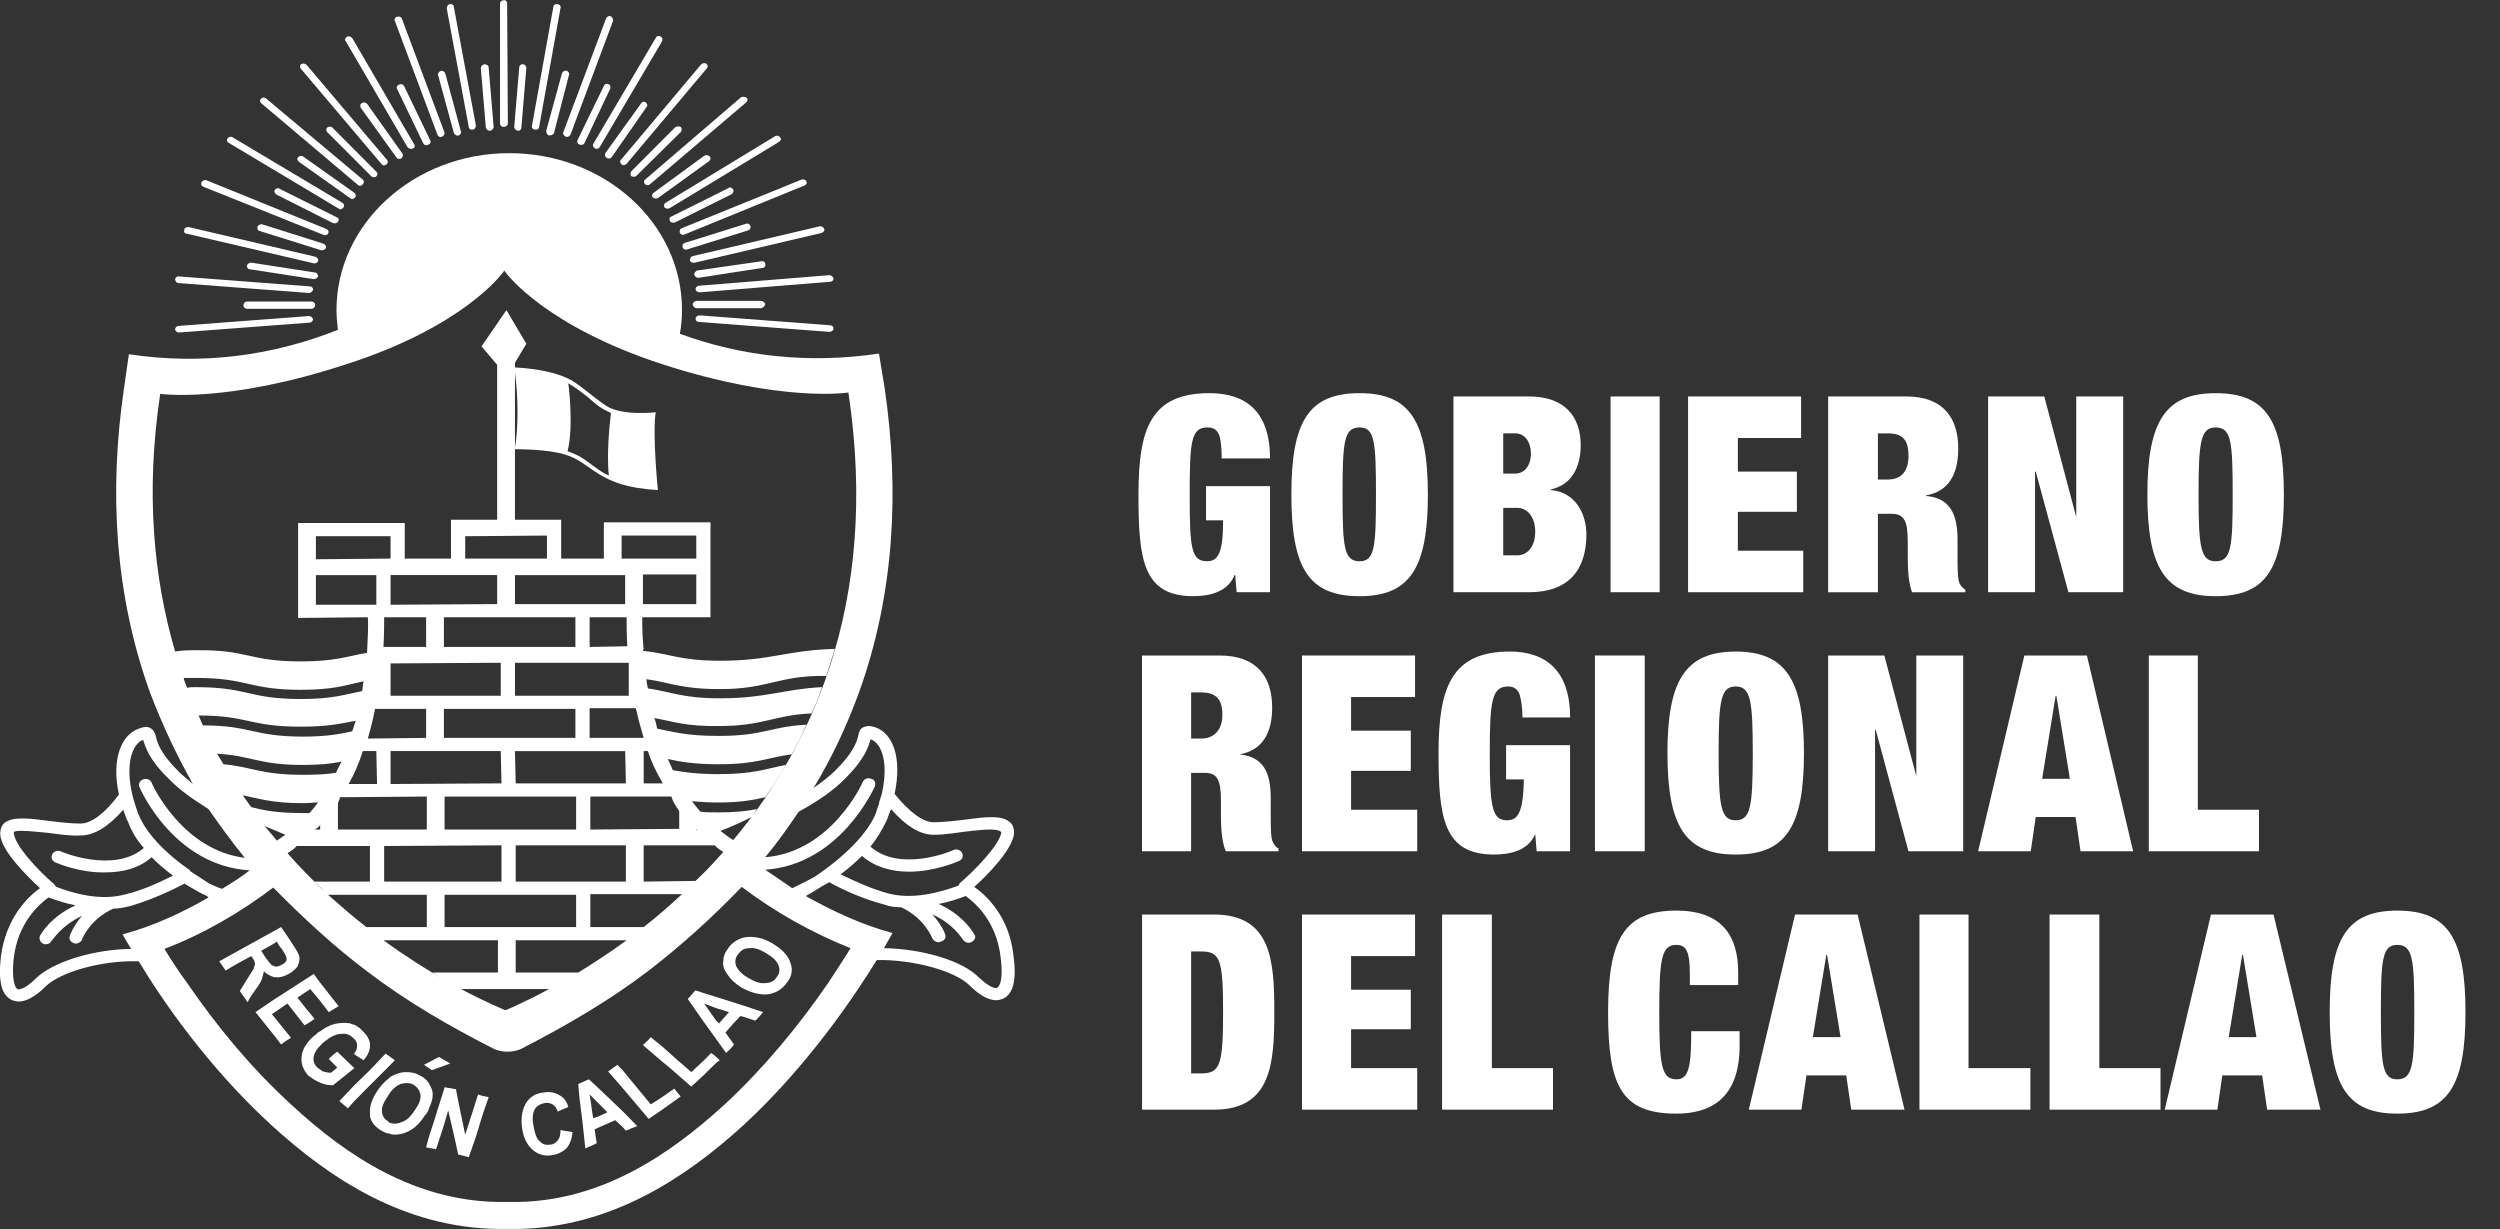
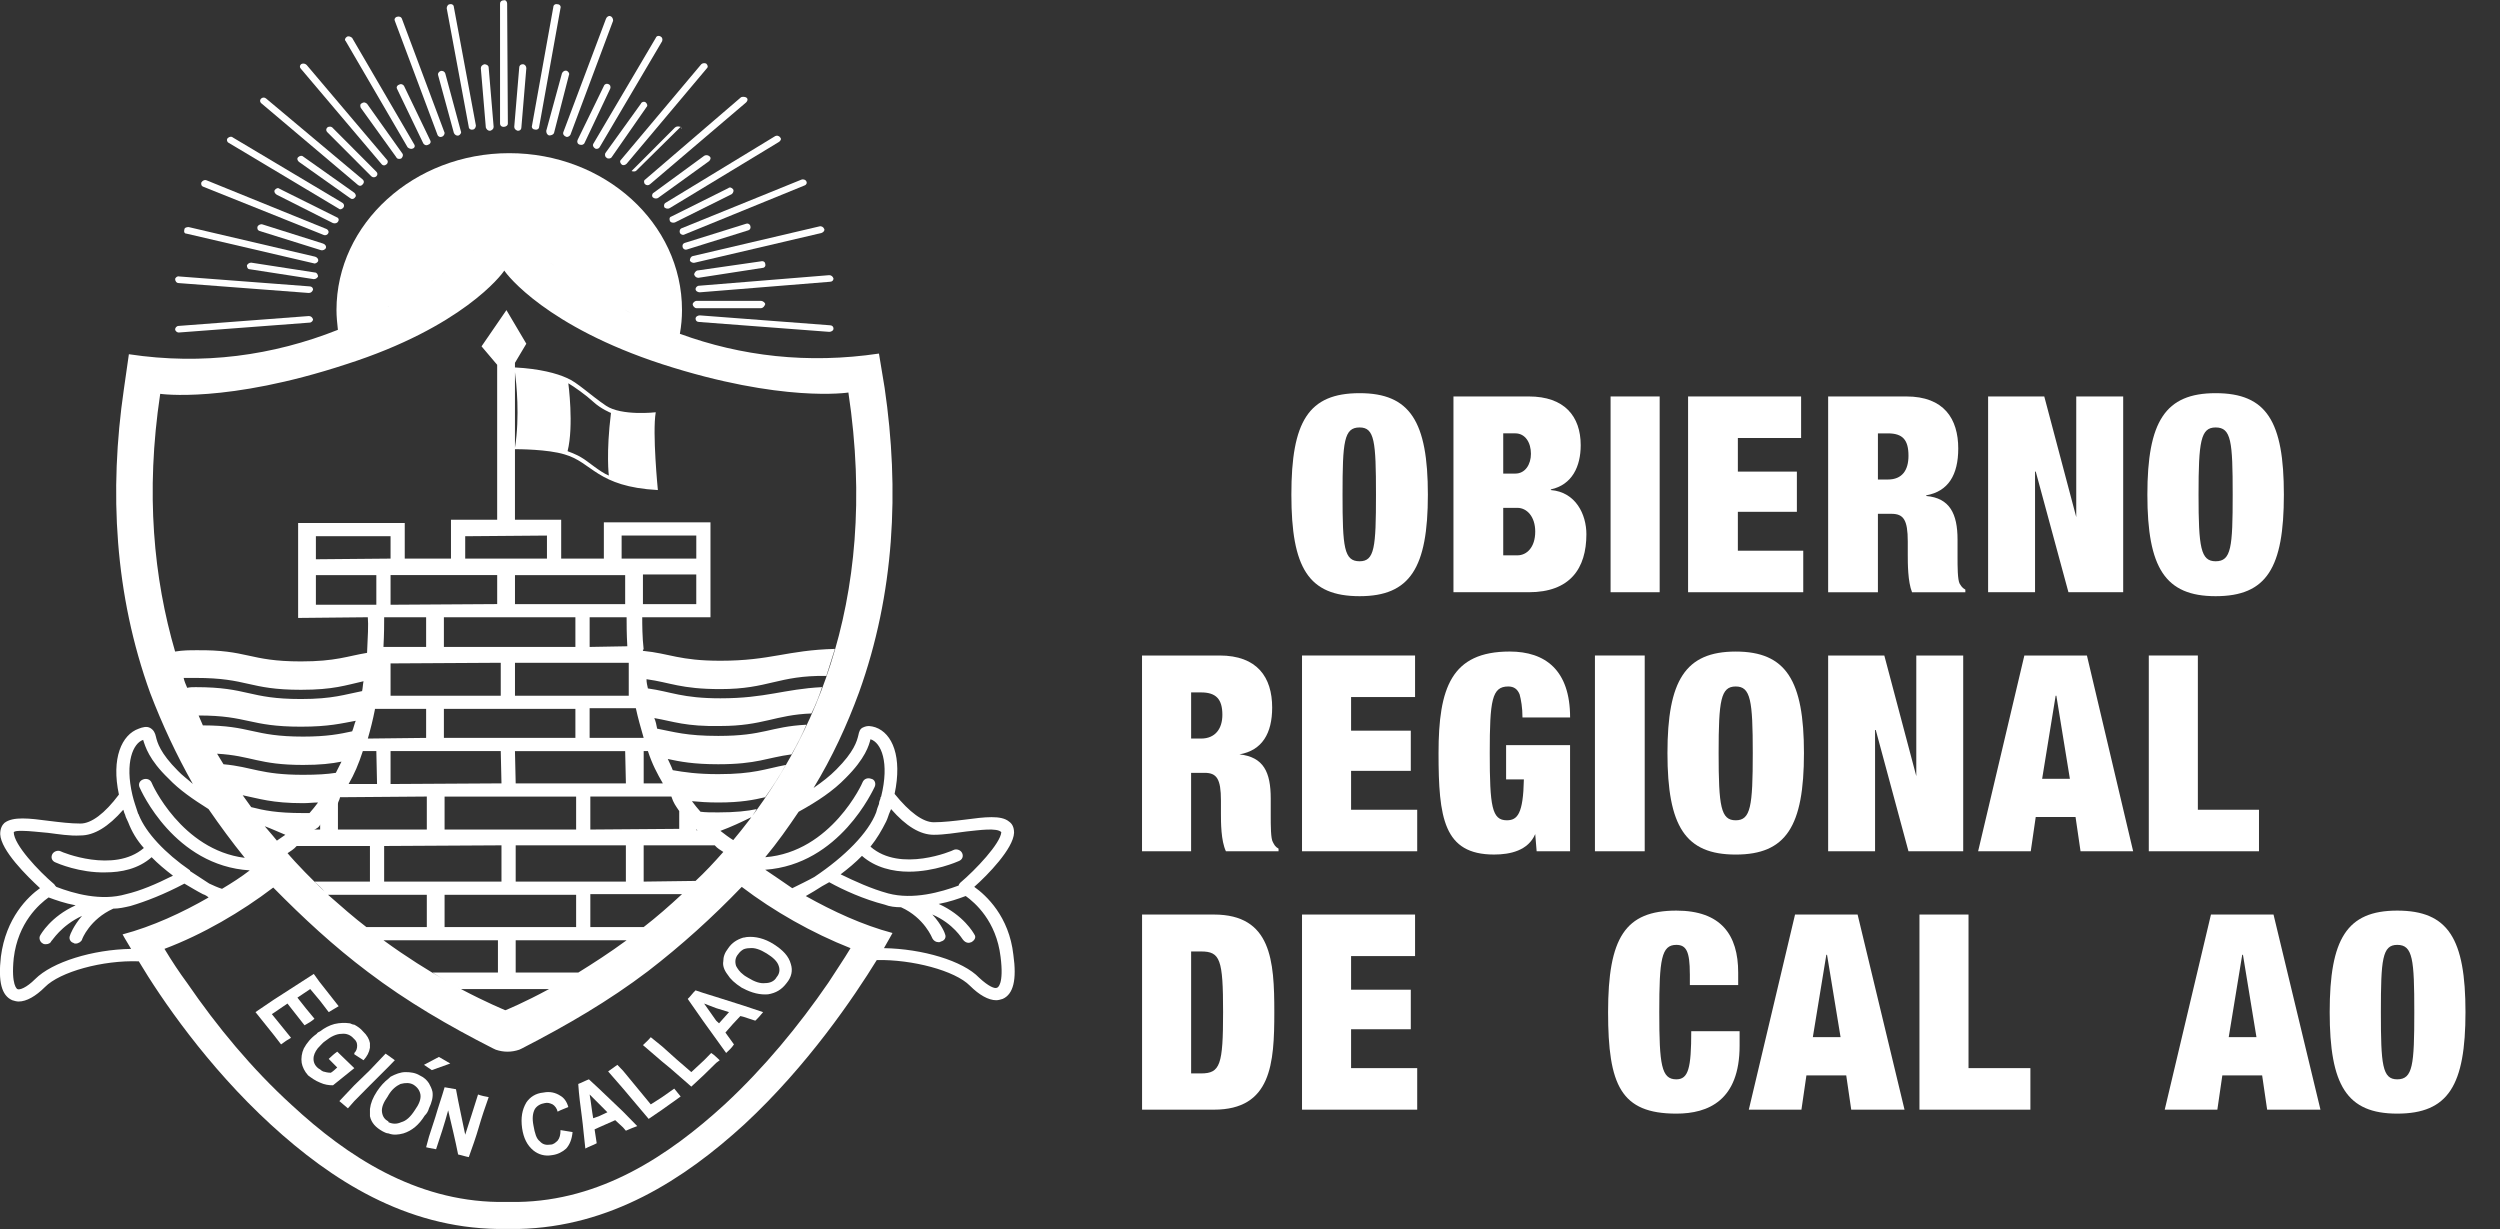
<svg xmlns="http://www.w3.org/2000/svg" version="1.1" id="Capa_1" x="0px" y="0px" viewBox="0 0 1200 590" style="enable-background:new 0 0 1200 590;" xml:space="preserve">
  <rect x="0" y="0" width="1200" height="590" fill="#333333" stroke="none" />
  <style type="text/css">
	.st0{fill:#FFFFFF;}
</style>
  <g>
    <g>
-       <path class="st0" d="M578.9,233.33h30.72v50.94h-16.04l-0.68-8.24h-0.34c-3.08,7.91-11.61,10.13-19.81,10.13    c-24.22,0-26.28-17.73-26.28-48.73c0-31.64,5.81-48.72,34.14-48.72c17.06,0,29.01,8.54,29.01,31.32h-23.21    c0-4.75-0.35-8.23-1.02-10.75c-1.03-2.85-2.73-4.12-5.81-4.12c-7.84,0-8.53,6.65-8.53,32.27c0,25.32,0.69,31.96,8.2,31.96    c5.12,0,7.85-3.17,7.85-19.62h-8.2L578.9,233.33L578.9,233.33z" />
      <path class="st0" d="M652.62,269.41c7.17,0,7.85-6.65,7.85-31.96c0-25.63-0.68-32.27-7.85-32.27c-7.5,0-8.2,6.65-8.2,32.27    C644.42,262.76,645.11,269.41,652.62,269.41 M652.62,188.72c24.23,0,32.76,13.61,32.76,48.72c0,35.12-8.53,48.73-32.76,48.73    c-24.58,0-32.76-13.61-32.76-48.73C619.85,202.33,628.04,188.72,652.62,188.72" />
      <path class="st0" d="M721.55,266.56h6.83c4.43,0,8.53-3.8,8.53-11.4c0-7.28-4.1-11.39-8.53-11.39h-6.83V266.56z M721.55,227.32    h5.8c4.78,0,7.5-4.43,7.5-9.49c0-5.38-2.72-9.82-7.5-9.82h-5.8V227.32z M697.66,190.3h36.17c17.07,0,24.91,9.49,24.91,23.41    c0,10.13-4.09,18.99-14.33,21.2v0.32c11.95,0.95,17.06,11.7,17.06,21.19c0,16.46-7.85,27.85-27.64,27.85h-36.17L697.66,190.3    L697.66,190.3z" />
      <rect x="773.08" y="190.3" class="st0" width="23.56" height="93.97" />
      <polygon class="st0" points="810.28,190.3 864.53,190.3 864.53,210.24 834.17,210.24 834.17,226.37 862.5,226.37 862.5,245.67     834.17,245.67 834.17,264.34 865.56,264.34 865.56,284.27 810.28,284.27   " />
      <path class="st0" d="M901.4,230.17h4.78c6.82,0,9.89-4.42,9.89-11.39c0-7.59-2.72-10.76-9.89-10.76h-4.78V230.17z M877.51,190.3    h37.54c18.08,0,24.91,10.76,24.91,24.99c0,12.66-4.78,20.57-15.36,22.47v0.32c11.27,0.95,15.02,8.54,15.02,20.89v8.23    c0,4.74,0,11.07,1.02,12.97c0.68,0.96,1.02,1.91,2.73,2.85v1.26h-25.59c-2.05-5.07-2.05-13.92-2.05-18.03v-6.33    c0-10.44-2.05-13.29-7.86-13.29h-6.47v37.65h-23.89V190.3z" />
      <polygon class="st0" points="954.29,190.3 981.25,190.3 996.6,248.21 996.6,190.3 1019.13,190.3 1019.13,284.27 992.85,284.27     977.16,226.37 976.82,226.37 976.82,284.27 954.29,284.27   " />
      <path class="st0" d="M1063.5,269.41c7.5,0,8.19-6.65,8.19-31.96c0-25.63-0.69-32.27-8.19-32.27c-7.17,0-8.2,6.65-8.2,32.27    C1055.3,262.76,1056.33,269.41,1063.5,269.41 M1063.5,188.72c24.56,0,32.76,13.61,32.76,48.72c0,35.12-8.2,48.73-32.76,48.73    c-24.23,0-32.76-13.61-32.76-48.73C1030.74,202.33,1039.27,188.72,1063.5,188.72" />
    </g>
    <g>
      <path class="st0" d="M571.74,354.51h4.76c6.83,0,10.24-4.74,10.24-11.39c0-7.59-3.08-10.76-10.24-10.76h-4.76V354.51z     M548.19,314.64h37.19c18.09,0,25.26,10.44,25.26,24.99c0,12.34-4.78,20.57-15.7,22.47c11.6,1.26,15.01,8.54,15.01,21.2v7.91    c0,5.06,0,11.39,1.02,12.98c0.69,1.26,1.03,2.21,2.73,3.16v1.26h-25.26c-2.39-5.07-2.39-13.92-2.39-18.03v-6.33    c0-10.44-2.04-13.29-7.85-13.29h-6.47v37.65h-23.56v-93.97H548.19z" />
      <polygon class="st0" points="624.97,314.64 679.23,314.64 679.23,334.58 648.52,334.58 648.52,350.72 677.18,350.72     677.18,370.01 648.52,370.01 648.52,388.68 680.26,388.68 680.26,408.61 624.97,408.61   " />
      <path class="st0" d="M722.91,357.67h30.72v50.94h-16.04l-0.68-8.24c-3.41,7.91-11.95,9.81-19.78,9.81    c-24.24,0-26.63-17.71-26.63-48.71c0-31.33,6.15-48.73,34.14-48.73c17.06,0,29.01,8.86,29.01,31.64h-22.86    c0-4.75-0.69-8.54-1.37-11.07c-1.03-2.54-2.74-3.8-5.46-3.8c-7.85,0-8.88,6.65-8.88,31.96c0,25.63,1.03,32.27,8.2,32.27    c5.12,0,7.85-3.17,8.18-19.62h-8.53v-16.45H722.91z" />
      <rect x="765.57" y="314.64" class="st0" width="23.89" height="93.97" />
      <path class="st0" d="M833.14,393.74c7.17,0,8.19-6.65,8.19-32.27c0-25.31-1.03-31.96-8.19-31.96c-7.17,0-8.2,6.65-8.2,31.96    C824.95,387.09,825.98,393.74,833.14,393.74 M833.14,312.75c24.23,0,32.76,13.92,32.76,48.72c0,35.12-8.53,48.72-32.76,48.72    s-32.76-13.6-32.76-48.72C800.38,326.67,808.91,312.75,833.14,312.75" />
      <polygon class="st0" points="877.51,314.64 904.47,314.64 919.82,372.55 919.82,314.64 942.34,314.64 942.34,408.61     916.07,408.61 900.37,350.4 900.03,350.4 900.03,408.61 877.51,408.61   " />
      <path class="st0" d="M987.05,333.95h-0.34l-6.48,39.86h13.31L987.05,333.95z M971.69,314.64h30.03l22.19,93.97h-25.25l-2.4-16.45    h-19.11l-2.39,16.45H949.5L971.69,314.64z" />
      <polygon class="st0" points="1031.42,314.64 1054.97,314.64 1054.97,388.68 1084.31,388.68 1084.31,408.61 1031.42,408.61   " />
    </g>
    <g>
      <path class="st0" d="M571.74,515.24h4.76c9.22,0,10.58-4.12,10.58-29.43s-1.36-29.11-10.58-29.11h-4.76V515.24z M548.19,438.98    h34.47c27.64,0,29.01,22.15,29.01,46.83s-1.37,46.83-29.01,46.83h-34.47L548.19,438.98L548.19,438.98z" />
      <polygon class="st0" points="624.97,438.98 679.23,438.98 679.23,458.92 648.52,458.92 648.52,475.06 677.18,475.06     677.18,494.04 648.52,494.04 648.52,512.7 680.26,512.7 680.26,532.64 624.97,532.64   " />
-       <polygon class="st0" points="692.2,438.98 716.09,438.98 716.09,512.7 745.44,512.7 745.44,532.64 692.2,532.64   " />
    </g>
    <g>
      <path class="st0" d="M811.12,467.46c0-10.76-1.71-13.92-6.49-13.92c-7.17,0-8.18,6.96-8.18,32.27s1.02,32.27,8.18,32.27    c5.81,0,7.17-5.38,7.17-23.1h23.21v6.96c0,26.26-15.01,32.6-30.37,32.6c-26.61,0-32.76-13.61-32.76-48.73    c0-35.76,8.19-48.72,32.76-48.72c21.51,0,29.69,11.7,29.69,29.74v6h-23.2v-5.37H811.12z" />
      <path class="st0" d="M876.98,458.29h-0.34l-6.48,39.54h13.31L876.98,458.29z M861.62,438.98h30.03l22.52,93.65h-25.58l-2.4-16.45    h-19.11l-2.39,16.45h-25.26L861.62,438.98z" />
      <polygon class="st0" points="921.34,438.98 944.89,438.98 944.89,512.7 974.59,512.7 974.59,532.64 921.34,532.64   " />
-       <polygon class="st0" points="983.79,438.98 1007.68,438.98 1007.68,512.7 1037.04,512.7 1037.04,532.64 983.79,532.64   " />
      <path class="st0" d="M1076.62,458.29h-0.35l-6.48,39.54h13.31L1076.62,458.29z M1061.26,438.98h30.03l22.53,93.65h-25.59    l-2.4-16.45h-19.11l-2.39,16.45h-25.26L1061.26,438.98z" />
      <path class="st0" d="M1150.67,518.08c7.5,0,8.19-6.96,8.19-32.27s-0.69-32.27-8.19-32.27c-7.17,0-7.85,6.96-7.85,32.27    C1142.82,511.12,1143.5,518.08,1150.67,518.08 M1150.67,437.09c24.57,0,32.76,13.6,32.76,48.72s-8.19,48.73-32.76,48.73    c-24.23,0-32.42-13.61-32.42-48.73C1118.25,450.68,1126.44,437.09,1150.67,437.09" />
    </g>
  </g>
  <g>
    <path class="st0" d="M478.56,474.1c-1.02,0.63-4.09-0.63-8.52-4.75c-7.86-8.23-27.31-13.91-45.74-14.24   c2.73-4.74,4.1-7.27,4.1-7.27c-14.34-3.8-28.67-10.45-41.63-17.73c2.72-1.57,5.45-3.16,7.84-4.74c1.03-0.63,2.4-1.26,3.41-1.91   c6.83,3.8,16.73,8.24,26.61,10.76c2.4,0.95,5.12,1.26,7.86,1.26c11.25,5.07,15.01,14.87,15.01,14.87c0.68,1.26,1.71,1.9,3.07,1.9   c0.35,0,0.68,0,1.02-0.32c1.71-0.32,2.74-1.9,2.05-3.48c0-0.32-1.7-4.75-6.14-9.5c10.23,4.43,14.33,11.71,14.67,12.03   c0.68,0.95,1.71,1.58,2.74,1.58c0.67,0,1.01-0.32,1.36-0.32c1.7-0.95,2.4-2.53,1.37-3.79c-0.34-0.63-5.12-9.17-17.06-14.56   c5.12-0.95,9.56-2.53,12.97-3.8c4.43,3.17,14.68,12.03,16.72,29.11C481.98,472.52,478.91,474.1,478.56,474.1 M397.69,471.58   c-14.33,20.89-31.06,41.13-49.83,58.53c-27.3,25-59.72,46.19-99.31,46.83h-9.54c-39.59-0.63-72.01-21.52-98.97-46.51   c-19.11-17.4-35.84-37.65-50.17-58.53c-3.75-5.07-7.51-10.76-10.93-16.45c18.44-6.96,36.87-17.73,52.22-29.43   c14.34,14.56,29.01,28.16,45.4,40.5c18.76,14.24,38.9,25.95,60.06,36.7l0.68,0.32l0.68,0.32c3.75,1.26,7.5,1.26,11.25,0l0.69-0.32   l0.67-0.32c21.51-11.08,41.64-22.78,60.4-37.02c16.04-12.34,31.06-25.94,45.05-40.5c15.36,11.7,33.78,22.15,52.21,29.42   C404.86,460.82,401.1,466.19,397.69,471.58 M16.84,469.99c-4.11,4.12-7.52,5.38-8.54,4.75c0,0-3.07-1.58-1.7-14.87   c2.05-17.08,12.28-25.94,16.72-29.1c3.41,1.26,7.86,2.84,12.98,3.79c-11.95,5.38-16.73,13.92-17.06,14.56   c-0.68,1.26,0,3.16,1.37,3.79c0.34,0.32,1.02,0.32,1.37,0.32c1.36,0,2.39-0.63,2.72-1.58c0.34,0,4.44-7.28,14.68-12.03   c-4.1,4.75-5.81,9.18-5.81,9.5c-0.67,1.58,0.35,3.16,1.71,3.48c0.34,0.32,0.68,0.32,1.03,0.32c1.37,0,2.72-0.95,3.07-1.9   c0-0.32,3.75-9.81,15.01-14.87c2.73,0,5.45-0.63,8.2-1.26c7.5-2.21,16.37-5.69,25.93-10.75c2.73,1.58,5.8,3.48,8.88,5.07   c1.02,0.31,2.04,0.94,2.73,1.58c-12.64,7.28-26.97,13.92-41.29,17.72c0,0,1.37,2.53,4.09,6.96   C44.49,455.76,25.02,461.76,16.84,469.99 M6.6,399.44c0.68-0.63,2.05-0.63,4.09-0.63c3.41,0,8.2,0.63,12.29,0.95   c5.12,0.63,10.57,1.58,15.7,1.26c6.48,0,13.31-4.12,20.48-12.34c0.34,0.63,0.34,1.26,0.67,1.9c0.36,0.63,0.36,1.26,0.69,1.91   c0.34,0.63,0.68,1.58,1.02,2.21c1.7,4.42,4.1,8.54,7.51,12.34c-14.34,12.33-39.59,1.9-39.93,1.58c-1.37-0.64-3.41,0-4.11,1.58   c-0.67,1.58,0,3.16,1.71,3.79c0.68,0.33,11.6,5.07,23.89,4.75c7.5,0,15.7-1.58,22.18-7.28c3.08,3.16,6.49,6.01,10.24,8.86   c-8.19,4.12-15.7,7.28-22.53,8.87c-11.95,3.48-25.26-0.33-33.44-3.49c-0.35-0.32-0.68-0.63-1.03-1.26   C18.55,418.1,6.6,405.44,6.6,399.44 M68.71,355.14L68.71,355.14c1.02,3.16,2.72,9.49,12.28,18.66c5.12,5.38,11.6,9.82,19.11,14.56   c5.45,7.91,11.25,15.82,17.4,23.41c-30.38-3.8-44.71-35.75-44.71-36.07c-0.68-1.58-2.4-2.21-4.09-1.58   c-1.71,0.64-2.4,2.21-1.71,3.8c0.68,1.58,16.72,37.65,52.89,39.86c-4.09,3.16-8.53,6.01-13.31,8.86c-2.04-0.63-4.09-1.58-6.14-2.53   c-3.07-1.91-6.15-4.12-9.21-6.01v-0.32c-11.94-8.23-21.16-18.03-24.58-26.58c0-0.31-0.34-0.63-0.34-0.63   c-1.02-3.16-2.05-6-2.72-8.86C59.83,365.91,63.93,356.72,68.71,355.14 M272.79,183.97c2.73,1.59,8.53,5.7,11.95,8.87   c3.75,3.48,8.53,5.37,8.53,5.37c-2.4,19.3-1.03,30.06-1.03,30.06c-4.1-1.58-10.58-7.28-12.97-8.54c-2.4-1.59-6.83-3.16-6.83-3.16   C275.52,204.22,272.79,183.97,272.79,183.97 M333.86,422.84l-24.9,0.33v-17.41h34.12c1.37,1.58,2.73,2.21,4.11,3.17   C342.74,413.99,338.31,418.74,333.86,422.84 M308.96,444.99h-25.6v-15.81h44.02C321.25,434.87,315.1,440.25,308.96,444.99    M277.57,466.83h-30.04v-15.5h53.24C292.57,457.34,284.73,462.4,277.57,466.83 M221.25,474.74c-0.68-0.32-1.02-0.63-1.71-0.95   C220.23,474.1,220.57,474.42,221.25,474.74 M263.57,474.74c-12.28,6.65-20.14,9.81-20.81,10.12h-0.35   c-0.68-0.32-8.53-3.48-21.16-10.12H263.57z M239.01,451.32v15.5H207.6c2.4,1.58,4.78,2.85,6.83,4.12   c-8.87-5.07-19.11-11.4-30.36-19.62H239.01z M204.87,429.49v15.5h-29.01c-5.8-4.42-11.95-9.81-18.42-15.5H204.87z M136.97,408.3   c0.34,0.32,0.67,0.95,1.01,1.26c1.38-0.95,3.08-1.9,4.44-3.49h35.15v17.09h-26.61c1.71,1.58,3.41,3.16,4.78,4.74   C149.59,421.91,143.1,415.58,136.97,408.3 M145.5,367.17c8.17,0,13.65-0.63,18.42-1.59c-1.02,1.91-1.7,3.49-2.72,5.38   c-4.11,0.63-8.88,0.95-15.7,0.95c-20.48,0-24.23-3.79-38.22-5.07c-1.03-1.57-2.05-3.48-3.08-5.06   C120.92,362.74,123.99,367.17,145.5,367.17 M144.47,348.81c13.31,0,19.45-1.58,26.28-2.84c-0.68,1.58-1.02,3.48-1.71,5.07   c-5.8,1.26-11.95,2.53-23.54,2.53c-24.23,0-24.92-5.38-48.12-5.38c-0.68-1.58-1.38-3.16-2.05-4.75   C119.22,343.43,119.56,348.81,144.47,348.81 M173.81,331.73c-8.2,1.58-13.98,3.8-29.35,3.8c-25.25,0-25.25-5.7-50.51-5.7   c-1.37,0-2.73,0-4.1,0.32c-0.68-1.59-1.37-3.16-1.7-4.75h5.8c25.26,0,25.26,5.7,50.51,5.7c15.7,0,21.51-2.21,30.03-4.11   C174.16,328.56,174.16,330.15,173.81,331.73 M180.64,290.28h-29.01v-14.23h29.01V290.28z M151.63,268.45v-11.07h35.84v10.75   L151.63,268.45z M204.54,296.29v14.24h-20.48c0.34-6.33,0.34-11.07,0.34-14.24H204.54z M238.65,276.04v13.92l-51.18,0.32v-14.24   L238.65,276.04L238.65,276.04z M300.08,289.97h-52.89v-13.92h52.89V289.97z M283.36,398.18v-15.83h38.91   c1.03,3.17,2.06,4.43,3.76,6.96v8.54L283.36,398.18z M247.53,405.76h52.89v17.41h-52.89L247.53,405.76L247.53,405.76z    M276.54,444.99H213.4v-15.5h63.14L276.54,444.99L276.54,444.99z M240.71,405.76v17.41h-56.32v-17.09L240.71,405.76z    M163.23,382.67l41.64-0.33v15.83h-42.66v-12.34C162.21,384.88,162.9,384.25,163.23,382.67 M180.98,376.33h-13.65   c2.73-4.74,4.78-9.49,6.83-15.81h6.48L180.98,376.33z M240.36,318.13v15.81h-52.89v-15.5L240.36,318.13z M213.07,296.29h63.12   v14.24h-63.12V296.29z M247.53,376.03l-0.35-15.5h52.9l0.35,15.5H247.53z M276.54,398.18H213.4v-15.82h63.14L276.54,398.18   L276.54,398.18z M213.07,340.27h63.12v13.92h-63.12V340.27z M240.36,360.52l0.35,15.5l-53.24,0.31v-15.81H240.36z M311,360.52   c2.05,6.32,4.44,10.75,7.17,15.5h-9.2v-15.5H311z M283.02,354.19v-14.24h22.19c1.01,4.74,2.39,9.49,3.75,14.24H283.02z    M283.02,296.29h17.75c0,3.17,0,7.91,0.34,13.92l-18.08,0.32v-14.24H283.02z M301.8,318.13v0.63v0.31v14.87h-54.61v-15.81H301.8z    M179.96,340.27h24.58v13.92l-27.98,0.32c1.36-4.74,2.39-8.86,3.4-13.92V340.27z M136.97,400.7c-1.38,0.95-2.74,1.9-4.11,2.84   c0.69,0.95,1.37,1.58,2.06,2.53c-2.4-3.16-5.12-6.32-7.86-9.49C130.47,397.85,133.89,399.44,136.97,400.7 M148.56,390.27h-3.06   c-12.64,0-18.78-1.27-24.92-2.85c-1.36-1.9-2.72-3.79-4.09-5.7c7.85,1.59,13.98,3.8,29.01,3.8c2.72,0,4.77-0.32,7.17-0.32   C151.3,387.1,149.92,388.68,148.56,390.27 M153.67,395.64v2.54h-3.06C151.63,398.18,153.67,396.59,153.67,395.64 M334.89,398.48   h-0.68v-0.31C334.56,398.18,334.56,398.48,334.89,398.48 M334.21,289.97h-25.6v-14.24h25.6V289.97z M298.38,257.07h35.84v11.07   h-35.84V257.07z M262.54,257.07v11.07H223.3v-10.75L262.54,257.07z M247.18,178.6c0.69,5.37,2.4,21.19,0,36.38V178.6z M76.9,189.04   c0,0,31.73,4.74,89.41-14.24c55.29-17.72,74.4-42.71,75.75-44.93c1.37,2.22,20.48,26.9,75.76,44.93   c57.67,18.67,89.41,13.61,89.41,13.61c15.35,101.88-18.43,172.75-59.05,219.26c1.38-1.26,2.4-2.85,3.77-4.43   c-2.06-1.26-4.11-2.84-6.16-4.42c5.13-1.91,9.91-4.12,15.02-6.65c0.67-1.26,1.7-2.54,2.38-3.8c-4.43,0.95-10.24,1.58-18.43,1.58   c-3.41,0-6.15,0-8.53-0.32c-1.37-1.58-2.73-3.16-4.1-5.06c3.41,0.32,7.51,0.63,12.63,0.63c10.93,0,17.06-1.26,22.52-2.53   c3.41-4.75,6.83-10.13,9.91-15.5c-9.91,1.9-15.36,4.42-32.42,4.42c-10.23,0-16.38-0.95-21.84-1.9c-0.68-1.9-1.7-3.79-2.39-5.38   c5.8,1.26,12.29,2.53,24.23,2.53c18.77,0,23.21-3.16,35.16-4.74c2.72-4.75,5.12-9.49,7.17-14.24c-17.75,0.95-20.14,5.38-42.32,5.38   c-15.35,0-21.16-1.91-29.35-3.48c-0.35-1.91-0.68-3.49-1.37-5.08c9.21,1.59,15.01,4.12,31.73,3.8c20.48,0,26.28-5.37,43.69-6.01   c2.05-4.11,3.75-8.54,5.12-12.65c-18.42,0.95-26.95,5.37-48.8,5.37c-18.43,0-23.55-3.16-34.81-4.74c-0.34-1.58-0.67-2.84-0.67-4.43   c11.6,1.59,16.38,4.75,35.48,4.75c23.21,0,27.64-6.65,50.85-6.33c1.37-4.42,2.73-8.54,4.1-12.97c-23.21,0.63-30.71,5.69-54.95,5.69   c-19.78,0-24.23-3.48-37.19-4.75v-0.63h0.35c-0.69-6-0.69-12.33-0.69-15.5h32.76v-45.55h-51.18v17.4h-20.48v-18.66h-22.19v-33.86   c1.37,0,15.7,0,23.89,2.53c13.31,3.8,15.36,15.5,44.71,17.09c0,0-2.73-27.52-1.02-37.34c0,0-16.38,1.9-23.89-3.16   c-7.51-5.07-13.99-11.4-18.77-13.29c-4.78-2.21-12.98-4.43-24.92-5.07v-2.21l5.46-9.17l-9.55-16.14l-11.95,17.4l7.5,8.86v74.36   h-22.17v18.66h-22.19v-17.08H143.1v45.56l33.45-0.33c0.34,3.49,0,9.5-0.36,17.09c-9.55,1.58-15,4.11-31.73,4.11   c-25.25,0-25.25-5.7-50.51-5.37c-2.73,0-6.14,0-9.9,0.63C73.82,277.62,69.73,236.81,76.9,189.04 M181.67,149.8   c0,0-0.35,0-0.69,0.32C181.33,149.8,181.67,149.8,181.67,149.8 M176.2,152.65h-0.34 M187.47,146.96c-0.69,0-1.03,0.32-1.38,0.32   C186.44,147.28,186.78,146.96,187.47,146.96 M192.59,143.79c-0.34,0.32-0.69,0.63-1.03,0.63   C191.9,144.42,192.25,144.11,192.59,143.79 M198.04,140.63c-0.67,0.32-1.02,0.63-1.7,0.95   C197.02,141.26,197.37,140.95,198.04,140.63 M203.17,137.46c-0.35,0.33-1.03,0.63-1.71,0.96   C202.14,138.09,202.82,137.79,203.17,137.46 M208.29,133.99c-0.69,0.63-1.03,0.95-1.7,1.26   C207.26,134.93,207.59,134.62,208.29,133.99 M213.4,130.83c-0.68,0.32-1.37,0.63-1.7,0.95   C212.04,131.46,212.72,131.14,213.4,130.83 M218.18,127.02c-0.35,0.63-1.03,0.95-1.7,1.26   C217.15,127.97,217.84,127.66,218.18,127.02 M223.3,123.55c-0.68,0.31-1.37,0.63-1.7,1.26   C221.94,124.18,222.62,123.85,223.3,123.55 M228.07,119.75c-0.67,0.32-1.01,0.63-1.7,1.26   C227.06,120.38,227.4,120.06,228.07,119.75 M232.85,115.64c-0.67,0.63-1.02,0.95-1.7,1.26   C231.83,116.59,232.18,116.27,232.85,115.64 M237.3,111.84c-0.35,0.32-0.68,0.63-1.03,0.95   C236.61,112.47,236.95,112.15,237.3,111.84 M251.29,115.95c-0.36-0.63-1.03-0.95-1.37-1.26   C250.26,115.01,250.93,115.32,251.29,115.95 M256.41,120.06c-0.69-0.63-1.37-1.26-2.06-1.58   C255.04,118.8,255.71,119.43,256.41,120.06 M261.18,123.85c-0.68-0.63-1.36-1.26-2.39-1.9   C259.82,122.59,260.5,123.22,261.18,123.85 M266.3,127.66c-1.02-0.63-1.7-1.26-2.72-1.9C264.59,126.39,265.28,127.02,266.3,127.66    M271.42,131.14c-1.02-0.64-2.05-1.27-3.08-1.91C269.37,129.87,270.4,130.5,271.42,131.14 M276.54,134.93   c-1.02-0.95-2.38-1.58-3.41-2.21C274.15,133.35,275.52,133.99,276.54,134.93 M281.66,138.09c-1.02-0.63-2.39-1.26-3.41-2.21   C279.27,136.83,280.64,137.46,281.66,138.09 M287.12,141.58c-1.38-0.95-2.39-1.58-3.76-2.22   C284.73,140,285.74,140.63,287.12,141.58 M292.24,144.74c-1.02-0.95-2.39-1.58-3.41-2.21   C289.85,143.16,291.22,143.79,292.24,144.74 M297.69,147.59c-1.36-0.63-2.39-1.26-3.75-1.9   C295.3,146.33,296.33,146.96,297.69,147.59 M246.85,111.84c-1.7-1.26-3.41-2.84-4.78-4.12   C243.43,108.99,245.14,110.57,246.85,111.84 M308.62,152.96c-1.37-0.63-2.4-0.95-3.4-1.58   C306.22,152.02,307.25,152.33,308.62,152.96 M314.08,155.5c-1.03-0.64-2.05-0.95-3.08-1.27   C312.03,154.55,313.05,154.86,314.08,155.5 M319.54,157.71c-1.03-0.32-1.71-0.63-2.74-0.95   C317.83,157.08,318.51,157.4,319.54,157.71 M325,159.93c-0.67-0.32-1.37-0.63-2.05-0.95C323.63,159.29,324.32,159.61,325,159.93    M303.15,150.44c-1.36-0.63-2.39-1.26-3.4-1.9C300.77,149.17,301.8,149.8,303.15,150.44 M405.88,373.49   c9.55-9.49,11.26-15.82,11.95-18.66c5.12,1.58,9.21,11.08,5.12,27.52c-0.35,0.33-0.35,0.63-0.35,0.96   c-0.34,0.95-0.67,1.58-0.67,2.53c-0.69,1.58-1.03,2.84-1.37,4.11c-3.75,9.82-15.02,21.2-29.69,31.01   c-3.41,1.9-6.83,3.49-10.58,5.38c-4.44-3.16-8.87-6.01-12.98-8.86c35.84-2.53,51.88-38.6,52.57-39.86c0.68-1.58,0-3.49-1.7-3.8   c-1.71-0.63-3.41,0-4.11,1.59c0,0.31-15,33.53-46.76,36.06c5.81-6.96,10.93-14.24,16.05-21.83   C392.57,384.57,400.08,379.5,405.88,373.49 M427.72,388.36c7.17,8.23,13.98,12.34,20.48,12.34c5.12,0,10.57-0.95,15.7-1.59   c6.15-0.63,14.67-1.9,16.73,0.33c-0.36,5.37-12.29,18.03-19.8,24.36c-0.34,0.32-0.67,0.95-0.67,1.26   c-8.54,3.16-21.85,6.96-33.8,3.79c-8.17-2.21-16.37-6.01-22.86-9.17c3.76-2.84,7.17-5.7,10.24-8.86c6.48,5.7,15.01,7.59,22.53,7.59   c12.28,0,23.2-4.74,23.89-5.07c1.7-0.63,2.39-2.21,1.7-3.79c-0.69-1.59-2.73-2.22-4.1-1.59c-0.35,0.33-25.59,11.08-39.93-1.57   c3.07-3.8,5.46-7.92,7.51-12.03c0.34-0.63,0.67-1.58,1.01-2.54C426.7,390.57,427.37,389.31,427.72,388.36 M486.41,458.28   c-2.04-18.35-12.96-28.47-18.77-32.59c6.48-5.7,18.77-18.36,19.11-25.94c0-2.85-1.02-4.43-2.39-5.38   c-3.75-3.17-11.61-2.21-21.16-0.95c-5.12,0.63-10.58,1.26-15.01,1.26c-5.13,0-11.61-4.75-18.78-13.61   c3.75-17.72-1.02-29.1-9.21-31.96c-2.04-0.63-3.75-0.95-5.79,0c-1.71,0.64-2.06,2.21-2.4,3.8c-0.68,2.84-2.05,7.91-10.58,16.45   c-3.08,3.16-6.83,6.01-10.92,8.86c8.87-14.56,16.03-30.06,21.83-45.88c17.06-47.46,19.46-97.13,12.28-146.17l-2.72-16.46   c-34.14,5.07-66.2,1.26-95.56-9.49c0.68-3.79,1.02-7.59,1.02-11.39c0-41.77-37.19-75.31-82.92-75.31   c-45.74,0-82.93,33.86-82.93,75.31c0,3.16,0.34,6.33,0.68,9.49c-31.06,12.34-64.84,17.08-100.33,11.71l-2.4,16.77   c-7.17,49.04-4.43,98.71,12.63,145.85c5.8,15.19,12.63,29.74,20.48,43.66c-2.39-2.21-5.13-4.11-7.17-6.32   c-8.53-8.54-9.91-13.61-10.58-16.45c-0.34-1.58-1.03-3.16-2.73-4.12c-1.71-0.95-3.76-0.32-5.46,0.33   c-8.19,2.84-13.3,14.23-9.55,31.64c-6.83,9.16-13.31,13.91-18.43,13.91c-4.78,0-9.89-0.63-15.01-1.26   c-9.56-1.26-17.4-2.22-21.51,0.95c-1.01,0.95-2.04,2.54-2.04,5.38c0.34,7.91,12.96,20.24,19.11,25.94   c-5.8,4.12-16.38,14.24-18.78,32.9c-1.37,12.03,0.34,18.66,5.45,20.89c1.03,0.32,2.06,0.63,3.08,0.63c3.75,0,8.2-2.53,12.63-6.96   c7.18-7.28,27.64-12.97,45.04-12.33c10.58,17.72,32.76,50.3,63.48,78.46c29.01,26.58,64.5,49.36,108.87,50h9.89   c44.02-0.95,79.52-23.73,108.52-50.3c30.36-28.16,52.55-61.07,63.47-78.78c17.06-0.33,37.54,5.06,44.71,12.33   c4.44,4.43,8.88,6.96,12.63,6.96c1.03,0,2.04-0.32,3.07-0.63C486.41,477.26,488.12,470.31,486.41,458.28" />
    <path class="st0" d="M241.73,60.9c1.03,0,2.04-0.63,2.04-1.58l-0.34-57.59c0-0.94-0.67-1.9-1.7-1.57c-1.03,0-1.71,0.63-1.71,1.57   v57.59C240.02,60.27,240.7,60.9,241.73,60.9" />
    <path class="st0" d="M248.55,62.79c1.03,0,1.71-0.63,1.71-1.58l2.38-28.48c0-0.95-0.68-1.9-1.71-1.9c-1.01,0-1.7,0.63-1.7,1.59   l-2.39,28.47C246.85,61.85,247.53,62.48,248.55,62.79" />
    <path class="st0" d="M256.74,62.16c1.03,0.32,2.05-0.32,2.05-1.26l10.24-56.95c0.34-0.95-0.35-1.9-1.38-1.9   c-1.01-0.33-2.04,0.32-2.04,1.26l-10.24,56.95C255.04,61.22,255.71,62.16,256.74,62.16" />
    <path class="st0" d="M271.76,65.65c0.67,0.32,1.7-0.32,2.04-0.95l20.49-54.74c0-0.95-0.35-1.9-1.38-2.22   c-0.67-0.31-1.7,0.33-2.04,1.27L270.4,63.44C270.05,64.37,270.73,65.33,271.76,65.65" />
    <path class="st0" d="M285.75,71.34c0.68,0.32,1.71,0,2.05-0.63l30.03-50.94c0.35-0.95,0-1.9-0.67-2.21   c-1.03-0.63-2.05-0.32-2.39,0.63l-30.04,50.94C284.38,69.76,284.73,70.71,285.75,71.34" />
    <path class="st0" d="M298.38,78.94c0.68,0.63,1.7,0.32,2.38-0.32l38.57-45.88c0.68-0.63,0.34-1.58-0.35-2.22   c-0.68-0.31-1.71-0.31-2.38,0.33l-38.56,45.88C297.35,77.36,297.7,78.3,298.38,78.94" />
    <path class="st0" d="M309.64,88.43c0.68,0.63,1.71,0.63,2.38,0L358.1,49.2c0.67-0.63,1.02-1.58,0.34-2.21   c-0.68-0.63-2.05-0.63-2.72-0.33l-46.08,39.56C308.97,86.52,308.97,87.79,309.64,88.43" />
    <path class="st0" d="M318.86,99.5c0.68,0.63,1.7,0.95,2.73,0.32l52.22-31.64c1.02-0.63,1.36-1.59,0.67-2.22   c-0.67-0.95-1.7-0.95-2.38-0.63L319.55,97.3C318.86,97.59,318.52,98.55,318.86,99.5" />
    <path class="st0" d="M326.36,111.84c0.35,0.63,1.37,1.26,2.38,0.63l57.34-23.41c1.03-0.32,1.37-1.26,1.03-1.9   c-0.34-0.95-1.71-1.26-2.39-0.95l-57.68,23.41C326.36,109.93,326.02,110.89,326.36,111.84" />
    <path class="st0" d="M331.14,125.13c0.35,0.63,1.37,1.26,2.38,0.95l60.75-14.24c1.03-0.32,1.7-1.26,1.37-1.9   c-0.34-0.95-1.37-1.58-2.38-1.26l-60.75,14.24C331.49,123.22,331.14,124.18,331.14,125.13" />
    <path class="st0" d="M333.87,138.73c0,0.95,1.03,1.58,2.05,1.58l62.45-5.06c1.03,0,1.71-0.63,1.71-1.59   c-0.35-0.95-1.02-1.58-2.05-1.58l-62.45,5.07C334.55,137.15,333.87,138.1,333.87,138.73" />
    <path class="st0" d="M335.58,154.55l62.45,4.74c1.03,0,2.05-0.63,2.05-1.57c0-0.96-0.68-1.59-1.71-1.59l-62.45-4.75   c-1.02,0-2.05,0.63-2.05,1.59C333.87,153.92,334.55,154.55,335.58,154.55" />
    <path class="st0" d="M263.57,65.01c1.03,0,2.05-0.32,2.38-1.26l7.17-27.84c0.35-0.63-0.34-1.59-1.02-1.91   c-1.03-0.32-2.05,0.32-2.38,1.27L262.2,62.8C262.2,63.75,262.54,64.69,263.57,65.01" />
    <path class="st0" d="M291.9,40.33c-0.68-0.32-1.71,0-2.05,0.95l-12.63,25.94c-0.35,0.95,0,1.91,1.02,2.21   c1.03,0.33,2.05,0,2.4-0.94l12.28-25.95C293.27,41.6,292.92,40.65,291.9,40.33" />
    <path class="st0" d="M309.99,49.19c-0.68-0.63-2.05-0.32-2.39,0.63l-17.07,23.73c-0.34,0.95,0,1.9,0.68,2.21   c0.69,0.63,2.05,0.32,2.4-0.32l16.72-24.05C311,50.77,310.66,49.82,309.99,49.19" />
-     <path class="st0" d="M326.71,60.9c-1.03-0.32-2.05-0.32-2.74,0.32L303.15,82.1c-0.68,0.63-0.68,1.9,0,2.53   c0.68,0.32,2.06,0.32,2.4-0.32l21.16-20.88C327.38,62.79,327.38,61.53,326.71,60.9" />
+     <path class="st0" d="M326.71,60.9c-1.03-0.32-2.05-0.32-2.74,0.32L303.15,82.1c0.68,0.32,2.06,0.32,2.4-0.32l21.16-20.88C327.38,62.79,327.38,61.53,326.71,60.9" />
    <path class="st0" d="M340.69,75.14c-0.67-0.63-1.7-0.95-2.73-0.32l-24.23,17.72c-0.68,0.32-1.02,1.58-0.35,2.21   c0.69,0.63,1.71,0.63,2.4,0.33l24.58-17.73C341.03,76.72,341.38,75.77,340.69,75.14" />
    <path class="st0" d="M351.96,90.95c-0.68-0.95-1.71-1.26-2.39-0.63l-27.31,13.61c-1.03,0.32-1.03,1.26-0.68,2.21   c0.35,0.63,1.36,0.95,2.39,0.63l27.31-13.61C351.96,92.53,352.3,91.59,351.96,90.95" />
    <path class="st0" d="M360.14,108.36c-0.34-0.95-1.37-1.27-2.04-0.95l-29.36,9.17c-1.03,0.32-1.37,1.26-1.03,2.21   c0.36,0.95,1.38,1.26,2.06,0.95l29.35-9.17C360.14,110.26,360.49,109.31,360.14,108.36" />
    <path class="st0" d="M335.24,133.35l30.71-4.75c1.02,0,1.71-0.95,1.36-1.9c0-0.95-1.02-1.58-2.04-1.26l-30.71,4.42   c-0.69,0.32-1.37,1.27-1.37,1.91C333.53,132.72,334.21,133.35,335.24,133.35" />
    <path class="st0" d="M367.31,146.01c0-0.63-1.03-1.58-2.04-1.58h-31.06c-0.68,0-1.71,0.95-1.71,1.58c0,0.95,1.03,1.91,1.71,1.91   h31.06C366.28,147.91,366.98,146.95,367.31,146.01" />
    <path class="st0" d="M235.24,62.79c1.03-0.32,1.71-0.95,1.71-1.9l-2.39-28.47c0-0.96-1.03-1.59-2.06-1.59   c-1.02,0.32-1.7,0.95-1.7,1.9l2.4,28.48C233.54,62.16,234.22,62.79,235.24,62.79" />
    <path class="st0" d="M227.06,62.16c0.67,0,1.37-0.95,1.37-1.9L217.84,3.32c0-0.95-1.03-1.59-2.05-1.26c-0.68,0-1.37,0.95-1.37,1.9   L225,60.91C225.01,61.85,226.03,62.48,227.06,62.16" />
    <path class="st0" d="M209.99,64.7c0.35,0.95,1.37,1.26,2.05,0.95c1.03-0.32,1.37-1.26,1.37-1.9L192.92,9.01   c-0.34-0.95-1.37-1.26-2.39-0.95c-1.03,0.32-1.37,1.26-1.03,1.9L209.99,64.7z" />
    <path class="st0" d="M195.65,70.71c0.68,0.63,1.71,0.95,2.38,0.63c1.03-0.32,1.38-1.26,0.69-2.21l-29.69-50.94   c-0.68-0.63-1.7-0.95-2.4-0.63c-1.02,0.63-1.36,1.58-0.67,2.21L195.65,70.71z" />
    <path class="st0" d="M183.03,78.62c0.67,0.95,1.7,0.95,2.38,0.32c0.68-0.32,1.03-1.58,0.35-2.21l-38.57-45.56   c-0.67-0.63-1.7-0.95-2.72-0.32c-0.69,0.63-0.69,1.58,0,2.21L183.03,78.62z" />
    <path class="st0" d="M171.77,88.74c0.67,0.63,1.7,0.63,2.38-0.32c0.68-0.63,0.68-1.58,0-2.21l-46.4-38.91   c-0.69-0.63-1.71-0.63-2.4,0c-0.68,0.63-0.68,1.58,0,2.21L171.77,88.74z" />
    <path class="st0" d="M162.56,100.13c0.67,0.63,1.7,0.32,2.38-0.63c0.35-0.64,0.35-1.58-0.68-2.21l-52.54-31.33   c-0.69-0.63-1.71-0.31-2.4,0.33c-0.68,0.63-0.35,1.9,0.35,2.21L162.56,100.13z" />
    <path class="st0" d="M97.72,89.69l57.67,23.1c0.68,0.32,1.7,0,2.05-0.63c0.68-0.95,0-1.9-0.68-2.22L99.08,86.52   c-0.69-0.31-1.7,0-2.4,0.96C96.35,88.43,96.69,89.38,97.72,89.69" />
    <path class="st0" d="M89.52,112.15l61.09,14.24c0.69,0.32,1.7-0.32,2.05-0.95c0.35-0.95-0.35-1.9-1.36-2.22l-60.75-14.23   c-1.03,0-2.06,0.32-2.06,1.26C88.16,111.2,88.49,112.15,89.52,112.15" />
    <path class="st0" d="M85.77,135.88l62.45,4.75c1.03,0,1.7-0.63,2.05-1.58c0-0.96-0.68-1.59-1.71-1.59l-62.45-4.75   c-1.02-0.31-2.04,0.64-2.04,1.27C84.07,134.93,84.74,135.88,85.77,135.88" />
    <path class="st0" d="M85.77,159.61l62.79-4.75c1.03,0,1.71-0.95,1.71-1.58c-0.35-0.95-1.02-1.58-2.05-1.58l-62.45,4.74   c-1.03,0-1.7,0.96-1.7,1.59C84.07,158.98,85.09,159.61,85.77,159.61" />
    <path class="st0" d="M217.84,63.75c0.34,0.95,1.37,1.58,2.38,1.26c0.68-0.32,1.37-1.26,1.03-1.9l-7.51-27.84   c-0.35-0.96-1.02-1.26-2.05-1.26c-1.02,0.31-1.71,1.26-1.36,2.21L217.84,63.75z" />
    <path class="st0" d="M191.56,40.65c-1.03,0.32-1.37,1.26-1.03,1.9l12.64,26.26c0.34,0.63,1.36,1.27,2.39,0.63   c1.03-0.32,1.37-1.26,1.03-1.9l-12.64-26.26C193.61,40.65,192.59,40.02,191.56,40.65" />
    <path class="st0" d="M173.82,49.51c-1.03,0.32-1.03,1.26-0.67,2.21l17.05,23.73c0.35,0.95,1.7,0.95,2.4,0.63   c0.67-0.63,1.02-1.58,0.67-2.21L176.2,49.83C175.53,49.2,174.5,48.88,173.82,49.51" />
    <path class="st0" d="M157.09,61.22c-0.67,0.63-0.67,1.58,0,2.21l21.16,21.2c0.69,0.63,1.7,0.63,2.4,0c0.68-0.63,0.68-1.58,0-2.21   l-20.81-20.89C159.14,60.59,157.77,60.59,157.09,61.22" />
    <path class="st0" d="M143.11,75.45c-0.68,0.63-0.35,1.58,0.34,2.21l24.57,17.41c0.69,0.63,1.71,0.63,2.4-0.32   c0.68-0.63,0.35-1.59-0.34-2.22l-24.58-17.4C144.81,74.5,143.78,74.82,143.11,75.45" />
    <path class="st0" d="M161.53,104.24l-27.31-13.6c-0.67-0.64-1.7-0.33-2.39,0.63c-0.34,0.63,0,1.58,1.02,2.21l26.97,13.6   c1.02,0.33,2.04,0,2.39-0.63C162.9,105.51,162.56,104.56,161.53,104.24" />
    <path class="st0" d="M155.05,116.9l-29.02-9.17c-1.01-0.32-2.04,0.32-2.39,0.95c-0.34,0.95,0,1.9,1.03,2.21l29.35,9.18   c1.03,0.31,2.05-0.33,2.4-0.96C156.75,118.16,156.07,117.22,155.05,116.9" />
    <path class="st0" d="M152.66,132.72c0-0.95-0.68-1.9-1.37-1.9l-30.71-4.75c-1.03,0-1.7,0.64-2.06,1.27c0,0.94,0.36,1.9,1.37,1.9   l30.72,4.75C151.63,133.99,152.32,133.35,152.66,132.72" />
-     <path class="st0" d="M118.53,144.74c-1.03,0-1.7,0.95-1.7,1.91c0,0.63,0.67,1.57,1.7,1.57h31.06c1.02,0,1.71-0.94,1.71-1.9   c0-0.63-0.69-1.58-1.71-1.58L118.53,144.74L118.53,144.74z" />
    <path class="st0" d="M345.14,491.19l-1.37-1.26l-5.8-8.23l5.8,2.21l6.15,1.91C348.2,487.71,346.5,489.61,345.14,491.19    M343.77,478.54l-6.15-1.91l-3.76-1.26c-1.36,1.26-2.38,2.85-3.75,4.12l7.51,10.75l6.15,8.54l4.78,6.65   c1.37-1.26,2.72-2.53,3.75-4.11c-1.37-1.91-2.73-3.8-4.1-5.7c2.38-2.85,4.77-5.38,7.17-7.91l1.37,0.32c2.05,0.63,3.76,1.26,5.8,1.9   c1.37-1.26,2.73-2.84,3.75-4.11l-9.55-3.17L343.77,478.54z" />
    <path class="st0" d="M223.3,544.66c-1.37-6.96-3.07-14.24-4.43-21.83c-2.05-0.32-3.75-0.63-5.46-0.95   c-1.36,4.74-3.06,9.49-4.42,14.24l-3.08,9.49l-1.37,5.07l1.37,0.32l3.41,0.63c2.04-6.01,4.09-12.34,5.8-18.66   c1.7,7.27,3.4,14.23,4.78,21.19c1.7,0.32,3.4,0.95,5.12,1.26c1.7-4.74,3.41-9.49,4.78-14.24c1.37-4.74,3.06-9.81,4.77-14.56   c-1.71-0.31-3.4-0.63-5.11-1.26C227.39,532,225.35,538.33,223.3,544.66" />
    <path class="st0" d="M199.07,532.95c-2.04,3.16-4.09,5.07-6.48,5.7c-2.05,0.95-4.1,0.95-6.14,0v-0.33   c-1.71-0.94-2.74-2.21-3.08-4.42c-0.34-2.21,0.68-4.74,2.73-7.59l0.35-0.63c1.7-2.85,3.75-4.42,5.8-5.38   c2.4-0.63,4.43-0.63,6.15,0.32c2.04,1.27,3.06,2.85,3.41,4.75C202.15,527.57,201.12,530.11,199.07,532.95 M207.6,524.1   c-0.34-1.58-1.02-2.84-1.7-4.12c-1.03-1.58-2.38-2.84-4.44-3.79c-2.04-1.26-4.42-1.58-6.81-1.58c-2.4,0-4.78,0.95-7.18,2.21   c-0.35,0.32-0.68,0.63-1.02,0.95c-2.05,1.58-3.75,3.49-5.46,6.01c-2.05,3.16-3.07,5.69-3.41,8.54v2.84v0.63   c0.68,3.16,2.73,5.38,6.14,7.28c0.69,0.32,1.71,0.96,2.74,0.96c2.39,0.94,4.78,0.63,7.17,0c4.09-1.27,7.5-4.12,10.23-8.55   c1.02-0.95,1.71-2.21,2.05-3.48C207.26,529.16,207.95,526.62,207.6,524.1" />
    <path class="st0" d="M354.35,457.97c0.67-0.95,1.37-1.58,2.38-2.22c0.68-0.32,1.7-0.63,3.07-0.63c2.38-0.32,5.12,0.63,8.2,2.54   c3.06,1.9,5.12,3.79,5.8,6c0.67,1.9,0.34,3.8-1.03,5.38c-1.02,1.9-3.07,2.85-5.46,2.85c-2.39,0.31-5.12-0.64-8.19-2.54   c-1.02-0.63-1.7-0.95-2.39-1.58c-1.71-1.26-2.73-2.85-3.41-4.12C352.64,461.45,352.98,459.55,354.35,457.97 M349.57,455.12   c-1.71,2.21-2.39,4.12-2.39,6.33c-0.36,1.9,0.34,4.11,2.04,6.33c1.37,2.21,3.41,4.12,6.83,6.33l0.68,0.32   c4.09,2.21,8.19,3.16,11.94,2.84c3.76-0.63,6.49-2.21,8.88-5.37c2.38-2.85,3.07-6.01,2.05-9.18c-1.02-3.79-3.76-6.65-8.19-9.49   c-4.44-2.84-8.89-3.8-12.64-3.48c-0.67,0-1.36,0.31-2.04,0.31C353.66,451.01,351.28,452.59,349.57,455.12" />
    <path class="st0" d="M287.46,535.8l-2.73,0.95c-0.68-3.8-1.02-7.59-1.71-11.4l4.44,4.43l4.09,4.11L287.46,535.8z M287.46,522.51   l-4.78-4.43c-1.71,0.63-3.41,1.59-5.12,2.22c0.35,5.38,1.02,10.44,1.7,15.5c0.69,5.06,1.03,10.12,1.7,15.5   c1.71-0.96,3.76-1.59,5.46-2.54c-0.34-2.21-0.68-4.42-1.02-6.65l2.05-0.95l7.85-3.48c1.37,1.26,2.39,2.21,3.76,3.48l1.36,1.58   c2.05-0.94,3.76-1.58,5.46-2.21l-6.82-6.96L287.46,522.51z" />
    <path class="st0" d="M317.83,526.62l-5.45,3.49c-4.44-5.38-8.88-10.76-13.31-16.15l-2.73-2.84c-1.37,0.95-2.73,1.91-4.43,3.17   l7.17,8.23c4.1,4.74,8.18,9.81,12.28,14.55l6.48-4.42l8.88-6.33c-1.02-1.26-2.05-2.53-3.08-3.79L317.83,526.62z" />
    <path class="st0" d="M267.66,547.51c-1.02,0.95-2.04,1.9-3.4,1.9c-2.05,0.32-3.76,0-5.13-1.58c-1.7-1.26-2.39-3.79-3.07-7.59   c-0.68-3.48-0.35-6.01,0.68-7.91c1.02-1.58,2.73-2.53,4.77-2.85c1.37-0.31,2.4,0,3.76,0.64c1.02,0.63,2.05,1.9,2.39,3.48   c1.71-0.95,3.76-1.58,5.13-2.21c-0.68-2.54-2.05-4.43-3.75-5.38c-2.4-1.58-5.13-2.21-8.19-1.58c-3.75,0.32-6.49,2.21-8.2,4.75   c-2.05,3.48-2.72,7.28-2.05,12.33c0.69,4.75,2.4,8.23,5.46,10.75c2.4,1.91,5.45,2.85,8.87,2.22c2.73-0.32,5.12-1.58,6.83-3.16   c1.7-1.91,2.73-4.43,3.07-7.92c-2.04-0.32-3.75-0.63-5.79-0.95C269.04,544.66,268.69,546.24,267.66,547.51" />
    <path class="st0" d="M137.98,481.7c2.74,3.49,5.46,6.96,8.19,10.44c1.71-0.95,3.41-1.9,4.77-3.16c-2.72-3.16-5.45-6.65-8.18-10.12   c2.05-1.26,4.1-2.85,6.15-4.12l4.77,5.7l4.1,5.38c1.7-0.95,3.07-1.91,4.78-2.84c-3.08-3.8-6.14-7.92-9.21-11.71l-2.73-3.79   L131.5,479.8l-8.87,6.01c2.73,3.48,5.8,7.28,8.87,11.07l3.41,4.43c1.7-1.27,3.07-2.21,4.78-3.17c-2.73-3.48-5.46-6.65-8.2-10.12   l-1.02-1.26l1.02-0.63L137.98,481.7z" />
    <path class="st0" d="M161.87,504.79c-1.37,0.95-2.73,2.21-4.09,3.48c1.36,1.26,2.72,2.85,4.09,4.12c-1.03,0.95-2.04,1.9-3.07,2.53   c-1.37,0-2.73-0.32-3.75-0.63c-0.68-0.32-1.03-0.63-1.38-0.95c-0.67-0.32-1.01-0.63-1.36-0.95c-1.7-1.58-2.05-3.49-1.7-5.38   c0.34-1.58,1.36-3.48,3.06-5.06c0.69-0.63,1.38-1.59,2.4-2.22c2.73-2.21,5.46-3.48,7.85-3.48c2.4-0.32,4.44,0.63,5.81,2.21   l0.34,0.32c1.02,0.95,1.36,1.9,1.36,3.17c0,1.26-0.34,2.53-1.36,3.48v0.32v0.32c1.36,0.95,3.07,1.91,4.43,2.84   c1.7-1.9,2.73-3.79,3.07-6.01v-0.94v-1.27c-0.34-1.9-1.37-3.79-3.4-5.69c-1.03-1.26-2.39-2.22-4.1-3.16   c-0.68,0-1.37-0.33-2.05-0.64c-2.4-0.32-4.78-0.32-7.51,0.32c-2.39,0.63-4.78,1.9-6.83,3.49c-0.67,0.32-1.36,0.63-1.7,1.26   c-2.72,1.9-4.77,4.42-6.14,6.96c-1.03,2.21-1.37,4.75-1.03,6.96c0.34,1.9,1.37,4.11,3.08,6c1.7,1.27,3.41,2.54,5.79,3.49   c2.05,0.95,4.11,1.26,6.16,1.26c3.4-2.84,6.82-5.38,10.23-8.23C167.33,510.18,164.61,507.32,161.87,504.79" />
    <path class="st0" d="M341.38,505.43l-3.41,3.48c-2.05,1.91-4.1,3.8-6.14,5.7c-4.78-4.11-9.56-8.23-14.01-12.34l-5.45-4.42   c-1.02,1.26-2.39,2.53-3.76,3.79l9.21,7.91c4.78,3.8,9.22,7.92,14.01,12.03l6.14-5.7l5.8-5.69l1.7-1.27l-1.7-1.58   C343.08,506.69,342.41,506.06,341.38,505.43" />
-     <path class="st0" d="M131.5,452.91l1.37-0.95c0.69,1.26,1.37,2.53,2.39,3.48c1.37,2.22,2.06,3.49,2.06,3.8   c0.34,0.63,0.34,1.26,0,2.21c-0.69,0.63-1.03,1.26-2.06,1.58c-1.02,0.63-2.05,0.95-2.72,0.95c-0.34,0-0.68,0-1.03-0.32   c-0.34,0-0.68-0.32-1.02-0.32c-0.68-0.63-1.7-1.9-3.07-3.79c-0.68-0.95-1.38-2.22-2.05-3.16L131.5,452.91z M125.7,469.99   c0.34-1.26,0.68-2.53,1.03-3.8c1.36,1.59,3.07,2.22,4.77,2.85h0.69c2.04,0.32,4.09-0.32,6.47-1.58c1.7-0.95,3.08-2.21,4.1-3.49   c0.68-1.58,1.02-2.84,1.02-4.11s-1.02-3.17-2.72-5.7c-2.05-3.16-4.1-6.33-6.15-9.17l-3.41,1.9l-26.28,14.56   c1.03,1.26,2.05,2.84,3.08,4.43c4.09-2.54,8.19-4.75,12.28-6.96c0.34,0.32,0.34,0.63,0.68,0.95c0.68,0.95,1.02,1.58,1.02,2.21   c0.35,0.63,0,1.26-0.34,2.21c0,0.63-1.03,2.22-2.73,4.75c-1.37,2.22-2.72,4.43-4.1,6.65c1.38,1.9,2.39,3.48,3.76,5.37   c1.02-2.21,2.38-4.11,3.75-6C124.33,472.83,125.36,470.94,125.7,469.99" />
    <path class="st0" d="M186.45,512.07l3.07-3.17c-1.03-0.63-2.04-1.58-3.07-2.21l-1.37-0.95l-7.51,7.91l-7.5,7.28l-7.18,7.59   c1.37,1.26,2.73,2.22,4.11,3.49l3.07-3.49l7.5-7.59L186.45,512.07z" />
    <polygon class="st0" points="216.13,510.49 210.68,507.32 203.51,511.12 207.26,513.66  " />
  </g>
</svg>